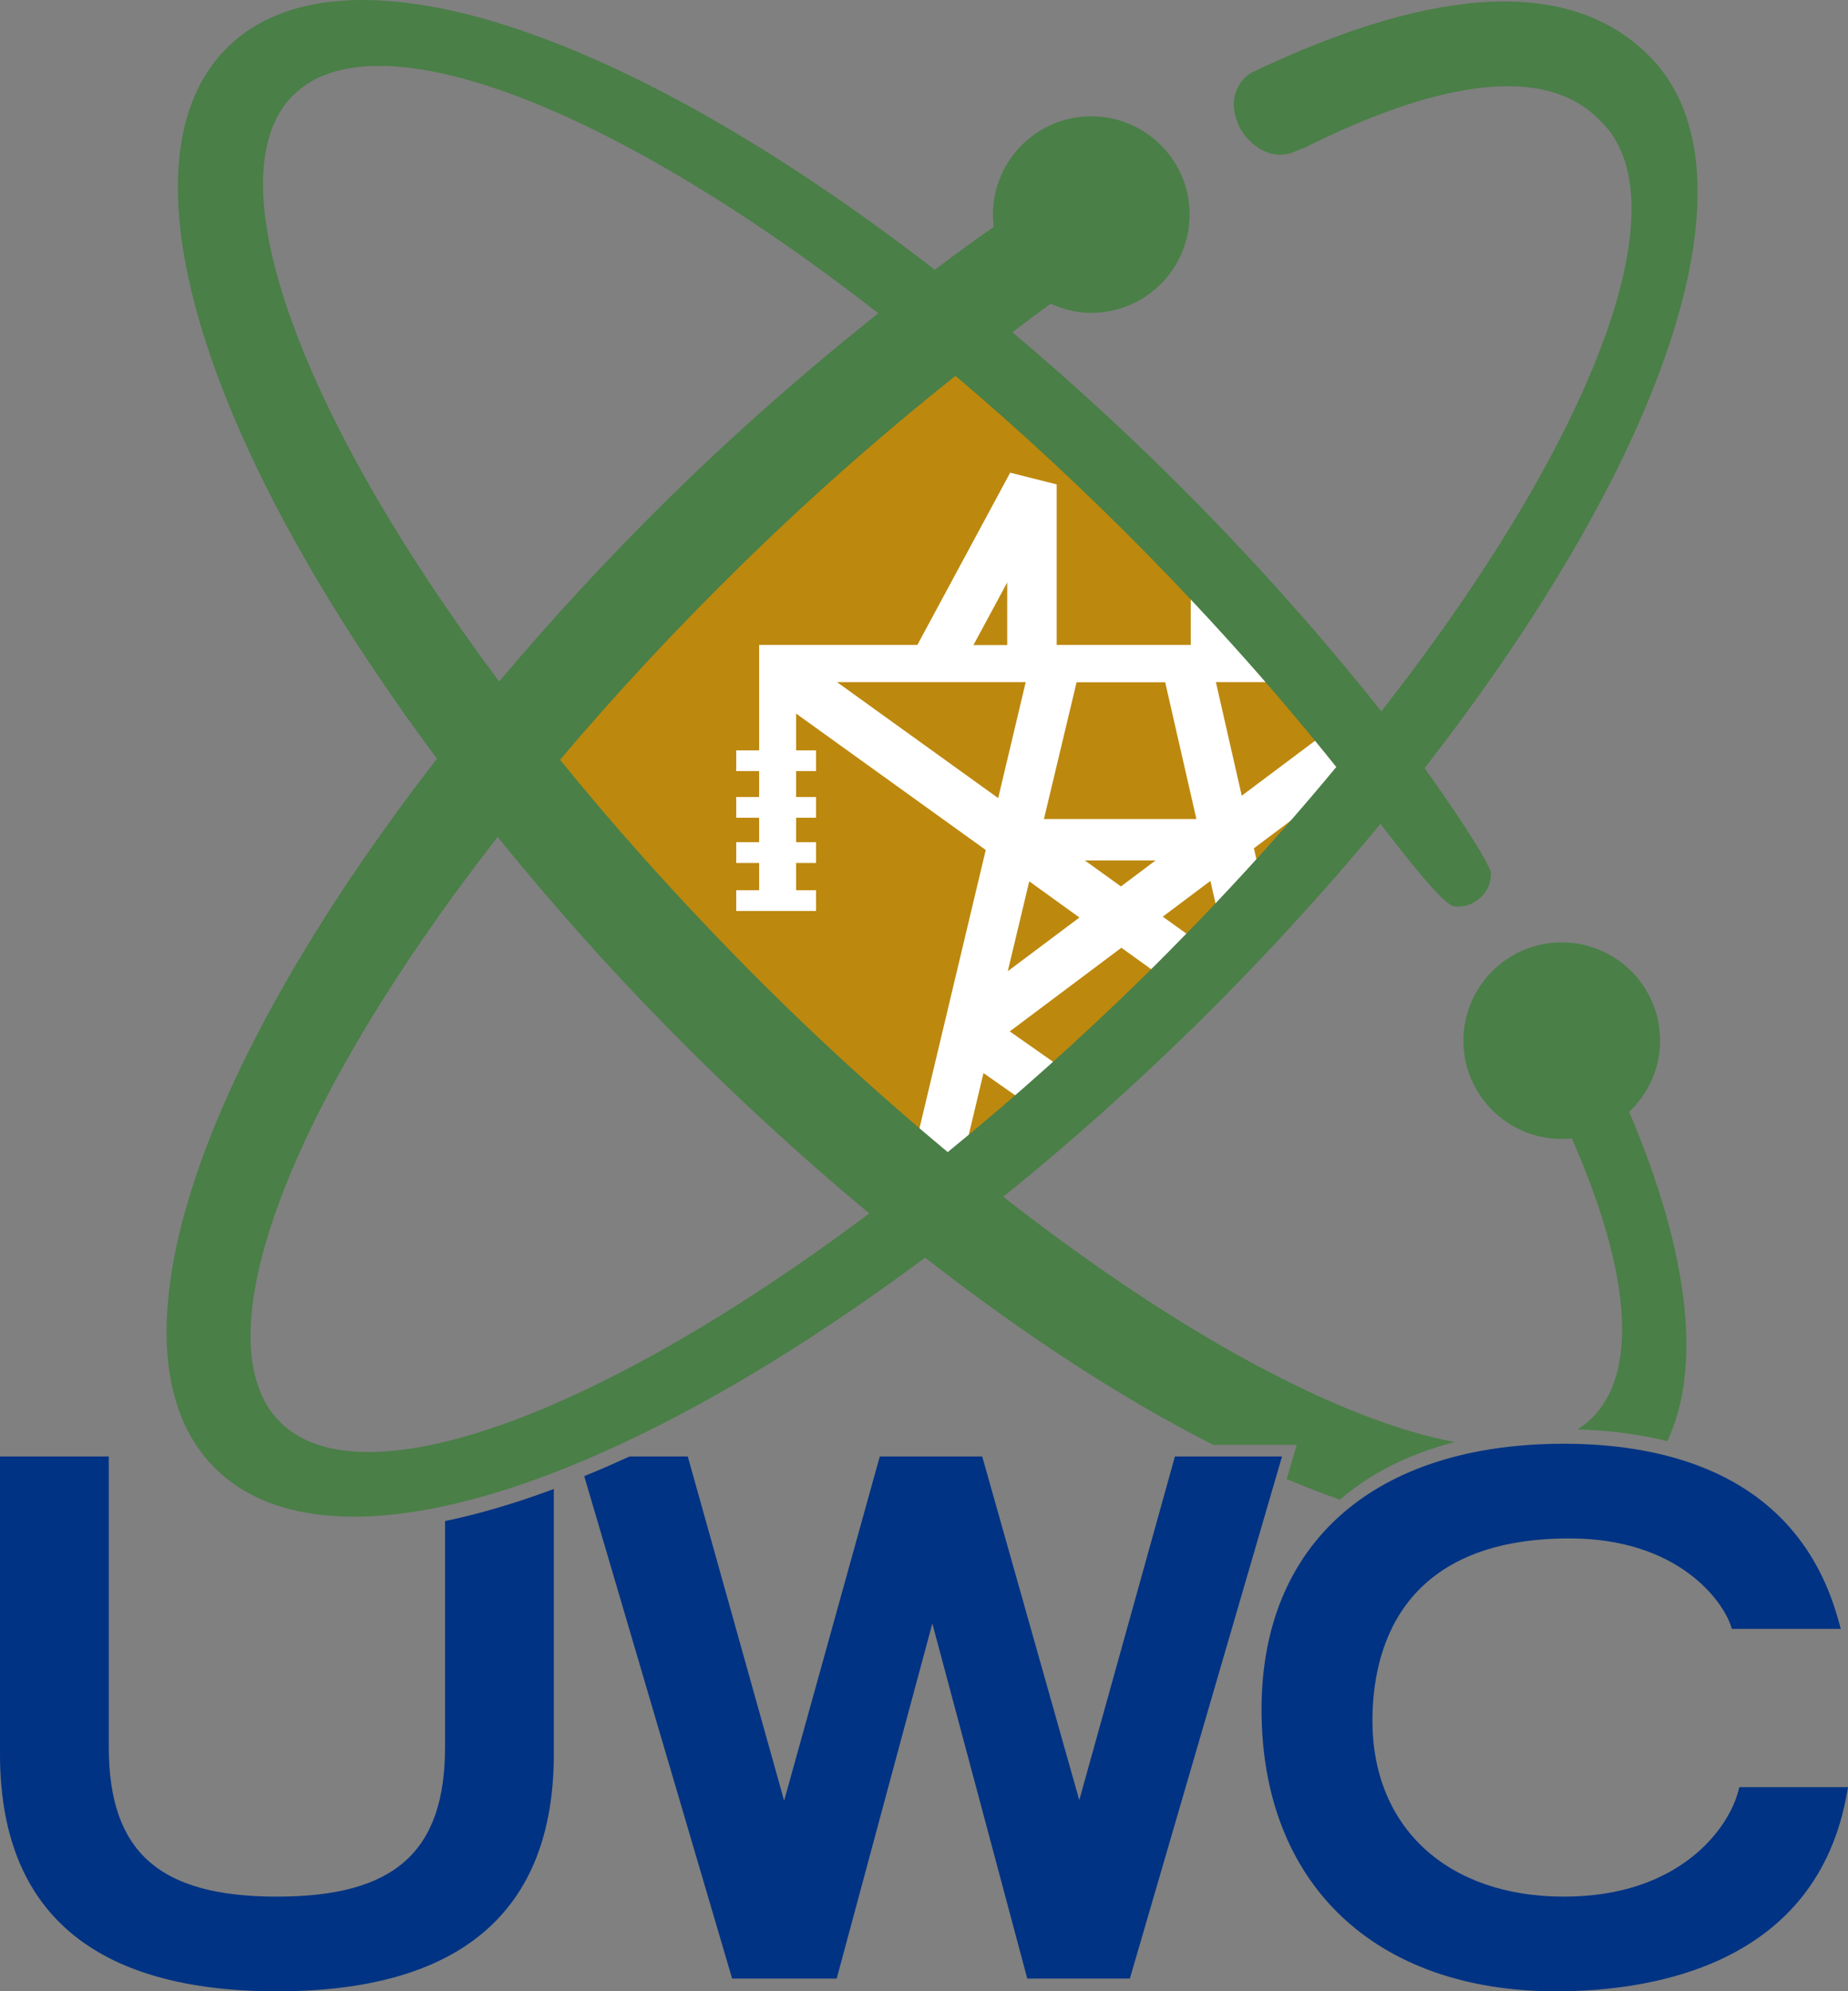
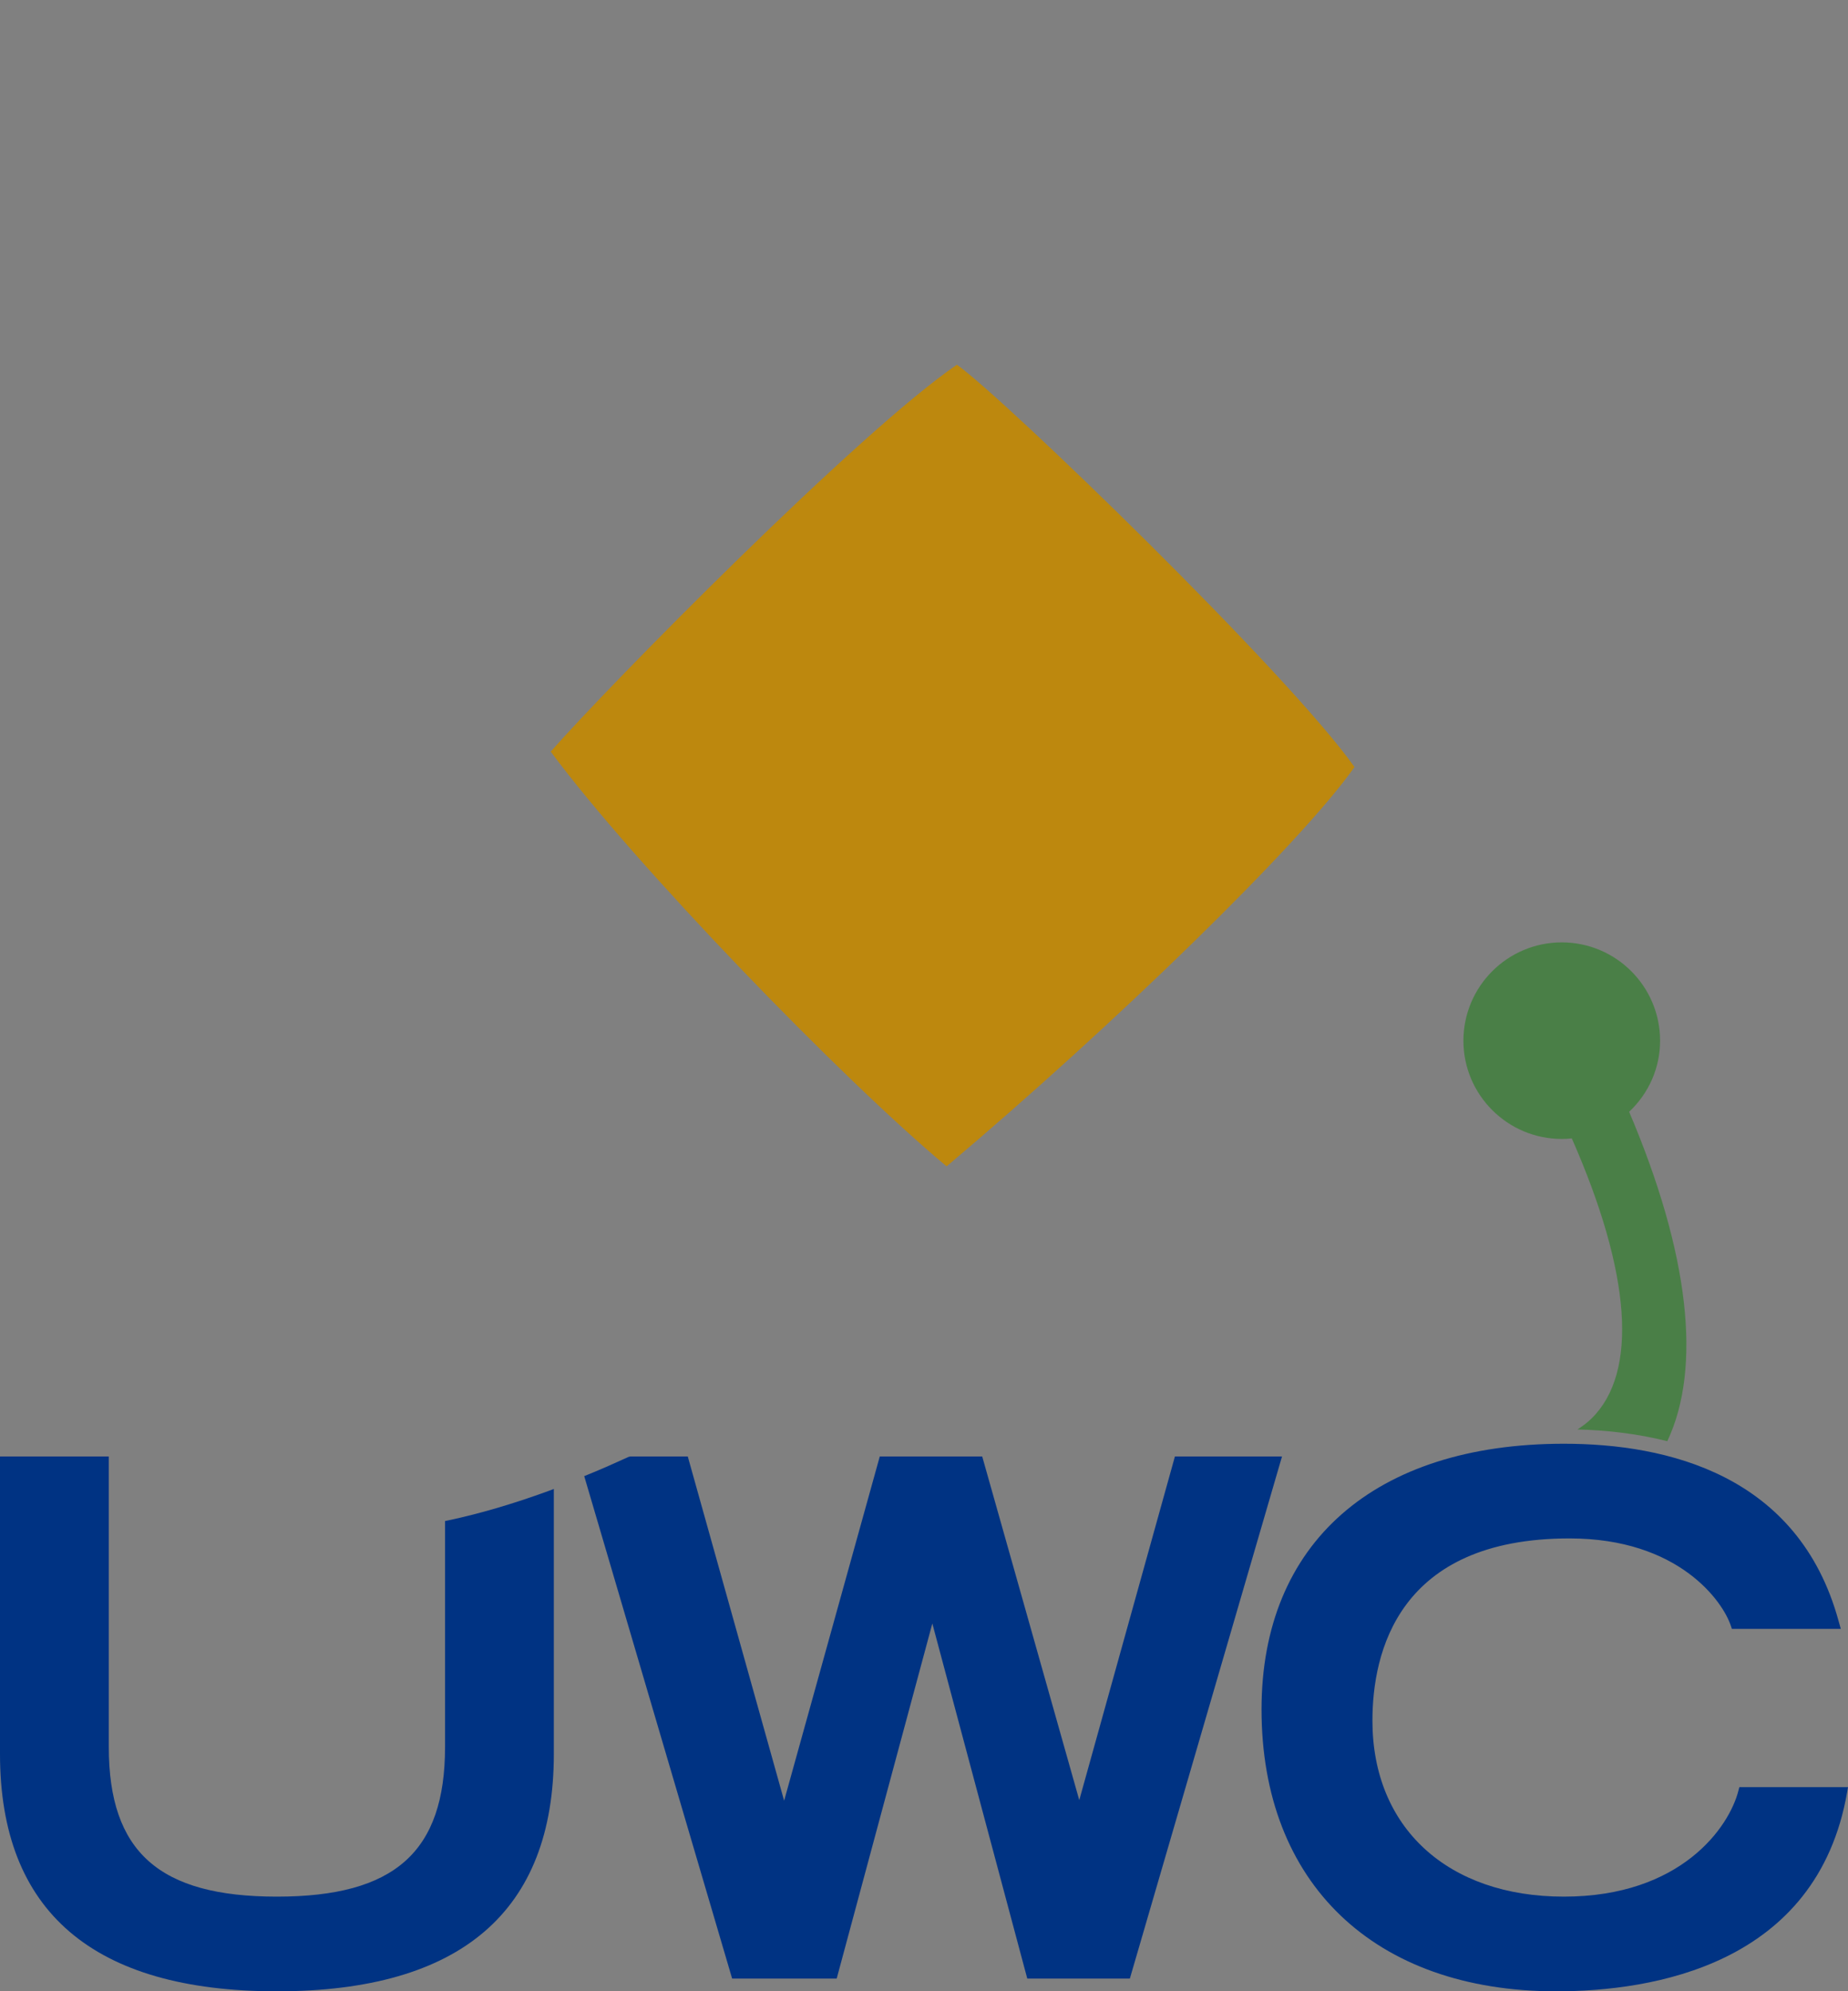
<svg xmlns="http://www.w3.org/2000/svg" xmlns:xlink="http://www.w3.org/1999/xlink" version="1.1" id="Layer_1" x="0px" y="0px" viewBox="0 0 130.8 140.92" style="enable-background:new 0 0 130.8 140.92;" xml:space="preserve">
  <rect x="0" y="0" width="130.8" height="140.92" fill="#808080" stroke="none" />
  <style type="text/css">
	.st0{fill:#BD880E;}
	.st1{clip-path:url(#SVGID_2_);fill:#FFFFFF;}
	.st2{fill:#4A7F47;}
	.st3{fill:#4A7F47;stroke:#4A7F47;stroke-width:4.508;stroke-miterlimit:10;}
	.st4{fill:#003383;}
	.st5{fill:none;stroke:#000000;stroke-miterlimit:10;}
</style>
  <g>
    <g>
      <g>
        <path class="st0" d="M67,82.54c-7.48-6.24-22.12-21.38-28.02-29.35c4.13-4.71,21.85-22.68,28.75-27.38     c3.51,2.52,23.43,21.82,28.14,28.47C92.07,59.69,78.86,72.54,67,82.54z" />
        <g>
          <g>
            <defs>
-               <path id="SVGID_1_" d="M67.03,82.43c0,0-18.83-16.27-28-28.91c14.79-18.34,28.83-27.3,28.83-27.3s17.68,14.33,27.76,27.96        C84.38,68.31,67.03,82.43,67.03,82.43z" />
-             </defs>
+               </defs>
            <clipPath id="SVGID_2_">
              <use xlink:href="#SVGID_1_" style="overflow:visible;" />
            </clipPath>
            <path class="st1" d="M106.49,54.57V53.1h-1.52v-7.46h-9.89l-7.56-12.28l-3.24,0.92v11.36h-9.49V34.28l-3.29-0.83l-6.57,12.19       h-11.2v7.46h-1.62v1.47h1.62v1.83h-1.62v1.47h1.62v1.73h-1.62v1.47h1.62V63h-1.62v1.47h5.65V63h-1.41v-1.93h1.41V59.6h-1.41       v-1.73h1.41V56.4h-1.41v-1.83h1.41V53.1h-1.41v-2.6l13.42,9.65l-9.64,40.48l3.4,0.81l2.13-8.93l13.38-9.96l13.41,9.41       l2.16,9.46l3.41-0.78l-9.27-40.61l13.61-10.2v3.25h-1.51v1.47h1.51v1.83h-1.51v1.47h1.51v1.73h-1.51v1.47h1.51v1.93h-1.51v1.47       h5.65v-1.47h-1.52v-1.93h1.52v-1.47h-1.52v-1.73h1.52v-1.47h-1.52v-1.83h1.51V54.57z M87.78,40.46l3.19,5.18h-3.19V40.46z        M73.89,57.96l2.31-9.68h6.27l2.21,9.68L73.89,57.96L73.89,57.96z M81.79,60.89l-2.45,1.84l-2.56-1.84H81.79z M71.29,41.22       v4.43H68.9L71.29,41.22z M59.24,48.27H72.6l-1.95,8.21L59.24,48.27z M76.4,64.93l-5.07,3.8l1.52-6.36L76.4,64.93z M79.37,67.07       l7.43,5.35l-7.83,5.83l-7.5-5.26L79.37,67.07z M66.92,87.22l2.69-11.28l6.42,4.5L66.92,87.22z M81.99,80.36l6.67-4.96       l2.62,11.48L81.99,80.36z M87.03,68.27l-4.73-3.4l3.37-2.53L87.03,68.27z M86.06,48.27h12.56l-10.73,8.04L86.06,48.27z" />
          </g>
        </g>
      </g>
      <g>
        <path class="st2" d="M110.54,66.69c-3.84,0-6.96,3.12-6.96,6.96c0,3.83,3.12,6.95,6.96,6.95c0.25,0,0.48-0.01,0.71-0.04     c4.2,9.54,4.71,16.56,1.41,19.81c-0.3,0.3-0.64,0.55-1.01,0.79c2.05,0.05,4.23,0.29,6.36,0.83c2.46-5.21,1.56-13.28-2.7-23.31     c1.4-1.32,2.19-3.12,2.19-5.03C117.5,69.81,114.38,66.69,110.54,66.69z" />
-         <path class="st2" d="M116.81,4.04c-5.48-5.59-14.96-5.23-28.23,1.1c-0.75,0.43-1.89,1.8-0.81,3.94c0.54,0.95,2.07,2.5,3.99,1.6     l0.58-0.23c15.31-7.63,19.66-3.2,21.09-1.74c5.65,5.77-0.64,22.44-15.66,41.63c-3.95-4.97-8.3-9.89-12.95-14.63     c-4.15-4.23-8.57-8.33-13.17-12.2c0.9-0.69,1.82-1.37,2.72-2.02c0.93,0.43,1.9,0.65,2.87,0.65c3.84,0,6.96-3.12,6.96-6.96     c0-3.83-3.12-6.95-6.96-6.95c-3.84,0-6.96,3.12-6.96,6.95c0,0.29,0.02,0.58,0.06,0.87c-1.23,0.86-2.58,1.84-4.18,3.04     C43.71,1.71,24.1-4.48,16.12,3.33c-7.98,7.83-2.17,27.57,14.81,50.36C13.5,76.18,7.3,95.82,15.13,103.81     c7.82,7.97,27.56,2.15,50.35-14.81c7.18,5.6,14.07,10.04,20.39,13.25h5.91l-0.71,2.42c1.29,0.54,2.55,1.03,3.77,1.46     c2.17-1.88,4.9-3.25,8.13-4.08c-8.04-1.5-19.47-7.58-31.96-17.36c4.63-3.73,9.13-7.75,13.41-11.94     c4.69-4.6,9.16-9.46,13.29-14.45c4.5,5.86,4.97,5.86,5.45,5.86c1.31,0,2.37-1.04,2.37-2.32c0-0.75-3.34-5.6-4.7-7.48     C118.4,31.78,124.67,12.06,116.81,4.04z M20.78,6.71L20.78,6.71c5.73-5.62,22.31,0.6,41.39,15.46     c-5.13,4.07-10.06,8.41-14.67,12.93c-4.21,4.13-8.3,8.54-12.17,13.13C20.92,28.94,15.07,12.31,20.78,6.71z M19.78,100.59     L19.78,100.59c-5.62-5.73,0.59-22.29,15.44-41.36c3.81,4.7,7.82,9.2,11.95,13.41c4.59,4.68,9.42,9.13,14.36,13.23     C42.13,100.4,25.41,106.33,19.78,100.59z M80.86,69.2c-4.44,4.35-9.08,8.5-13.78,12.33c-5.15-4.28-10.16-8.9-14.89-13.73     c-4.49-4.58-8.71-9.3-12.55-14.03c3.96-4.68,8.23-9.27,12.7-13.65c4.86-4.78,10.01-9.32,15.29-13.52     c4.66,3.95,9.24,8.21,13.62,12.67c4.78,4.87,9.26,9.91,13.33,15.01C90.33,59.42,85.71,64.43,80.86,69.2z" />
      </g>
    </g>
    <path class="st3" d="M40.67,101.32" />
    <g>
      <path class="st4" d="M123.11,126.47l-0.06,0.23c-0.65,2.6-4.07,7.52-12.36,7.52c-8.23,0-13.55-4.89-13.55-12.45    c0-4.82,1.81-12.9,13.95-12.9c7.74,0,10.86,4.47,11.42,6.19l0.07,0.21h7.71l-0.16-0.57c-2.84-10.35-12.14-12.53-19.44-12.53    c-13.4,0-21.4,7.03-21.4,18.8c0,12.31,7.99,19.95,20.85,19.95c6.78,0,18.47-1.83,20.6-14.1l0.06-0.35L123.11,126.47L123.11,126.47    z" />
      <path class="st4" d="M31.74,107.59l-0.24,0.05v15.98c0,7.43-3.56,10.6-11.9,10.6s-11.9-3.17-11.9-10.6v-20.55H0v21.05    c0,11.15,6.59,16.8,19.6,16.8s19.6-5.65,19.6-16.8v-18.75l-0.4,0.15C36.33,106.42,33.96,107.12,31.74,107.59z" />
      <path class="st4" d="M83.16,103.07l-6.77,24.32l-6.87-24.32h-7.25l-6.77,24.36l-6.82-24.36h-4.06l-0.13,0.03    c-0.96,0.44-1.93,0.87-2.89,1.26l-0.25,0.1l10.47,35.56h7.4l6.77-25.13l6.72,25.13h7.26l10.77-36.95L83.16,103.07L83.16,103.07z" />
    </g>
  </g>
-   <line class="st5" x1="130.8" y1="-105.83" x2="130.8" y2="-106.83" />
</svg>